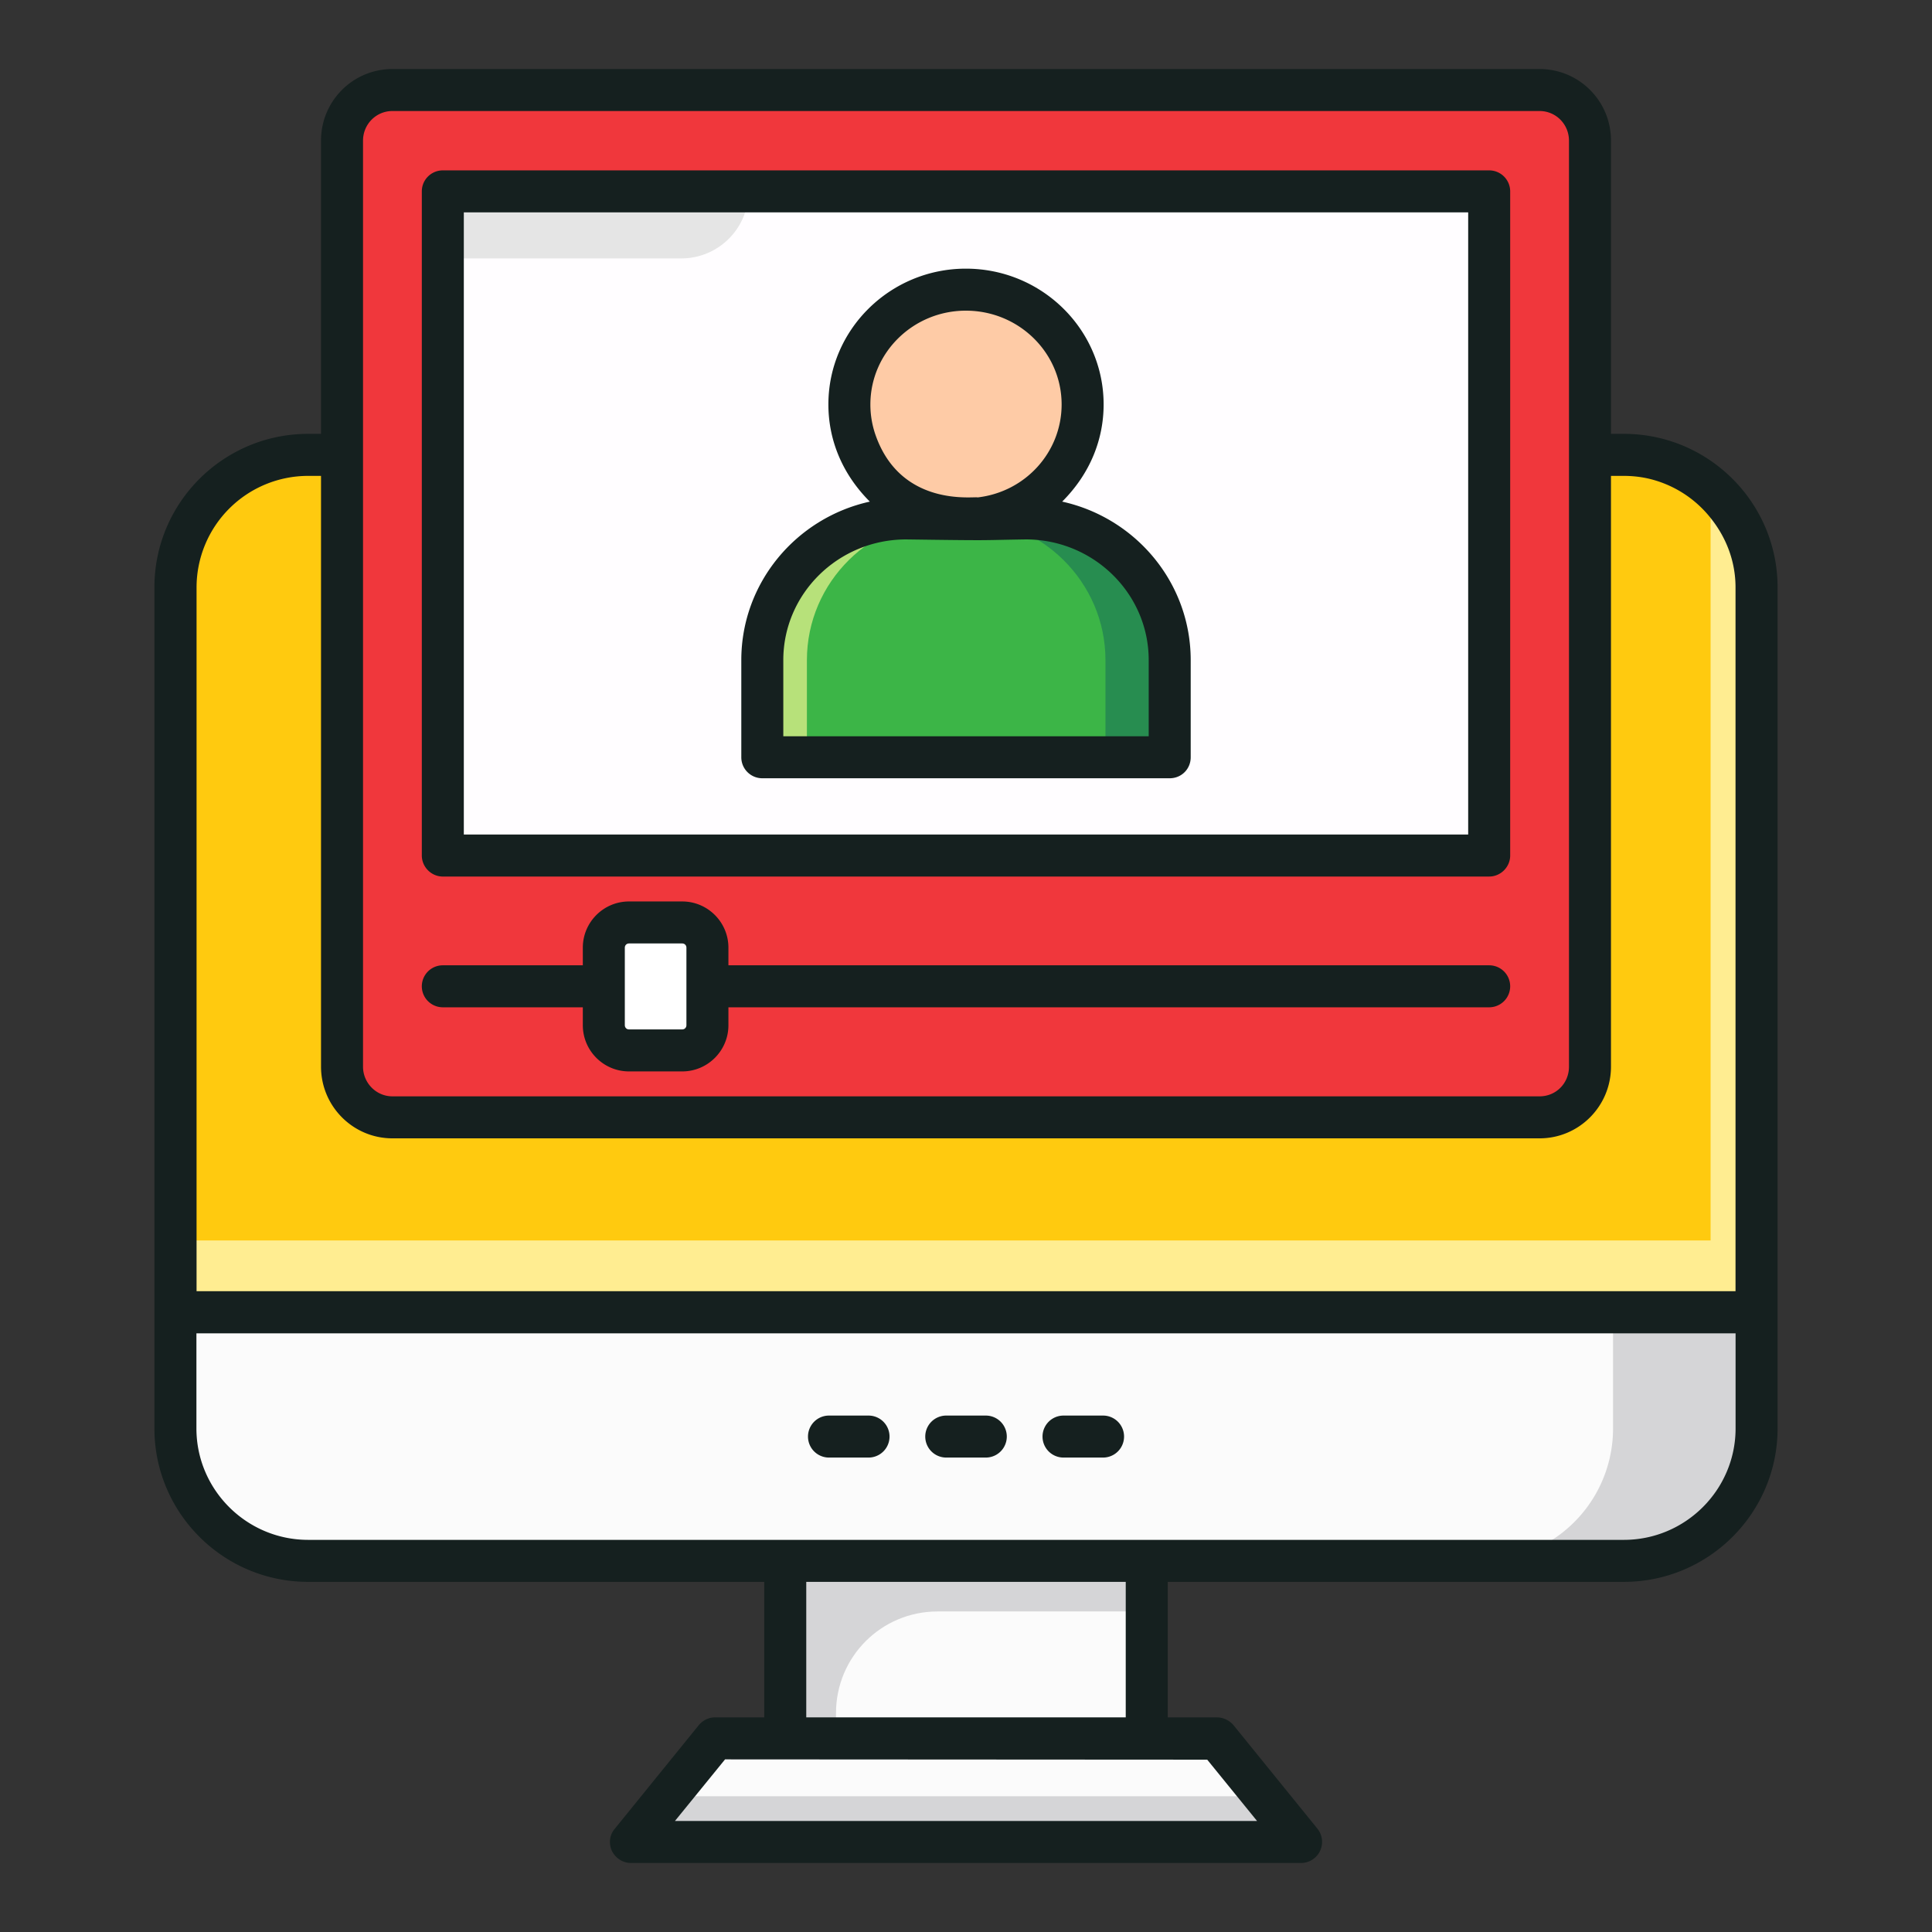
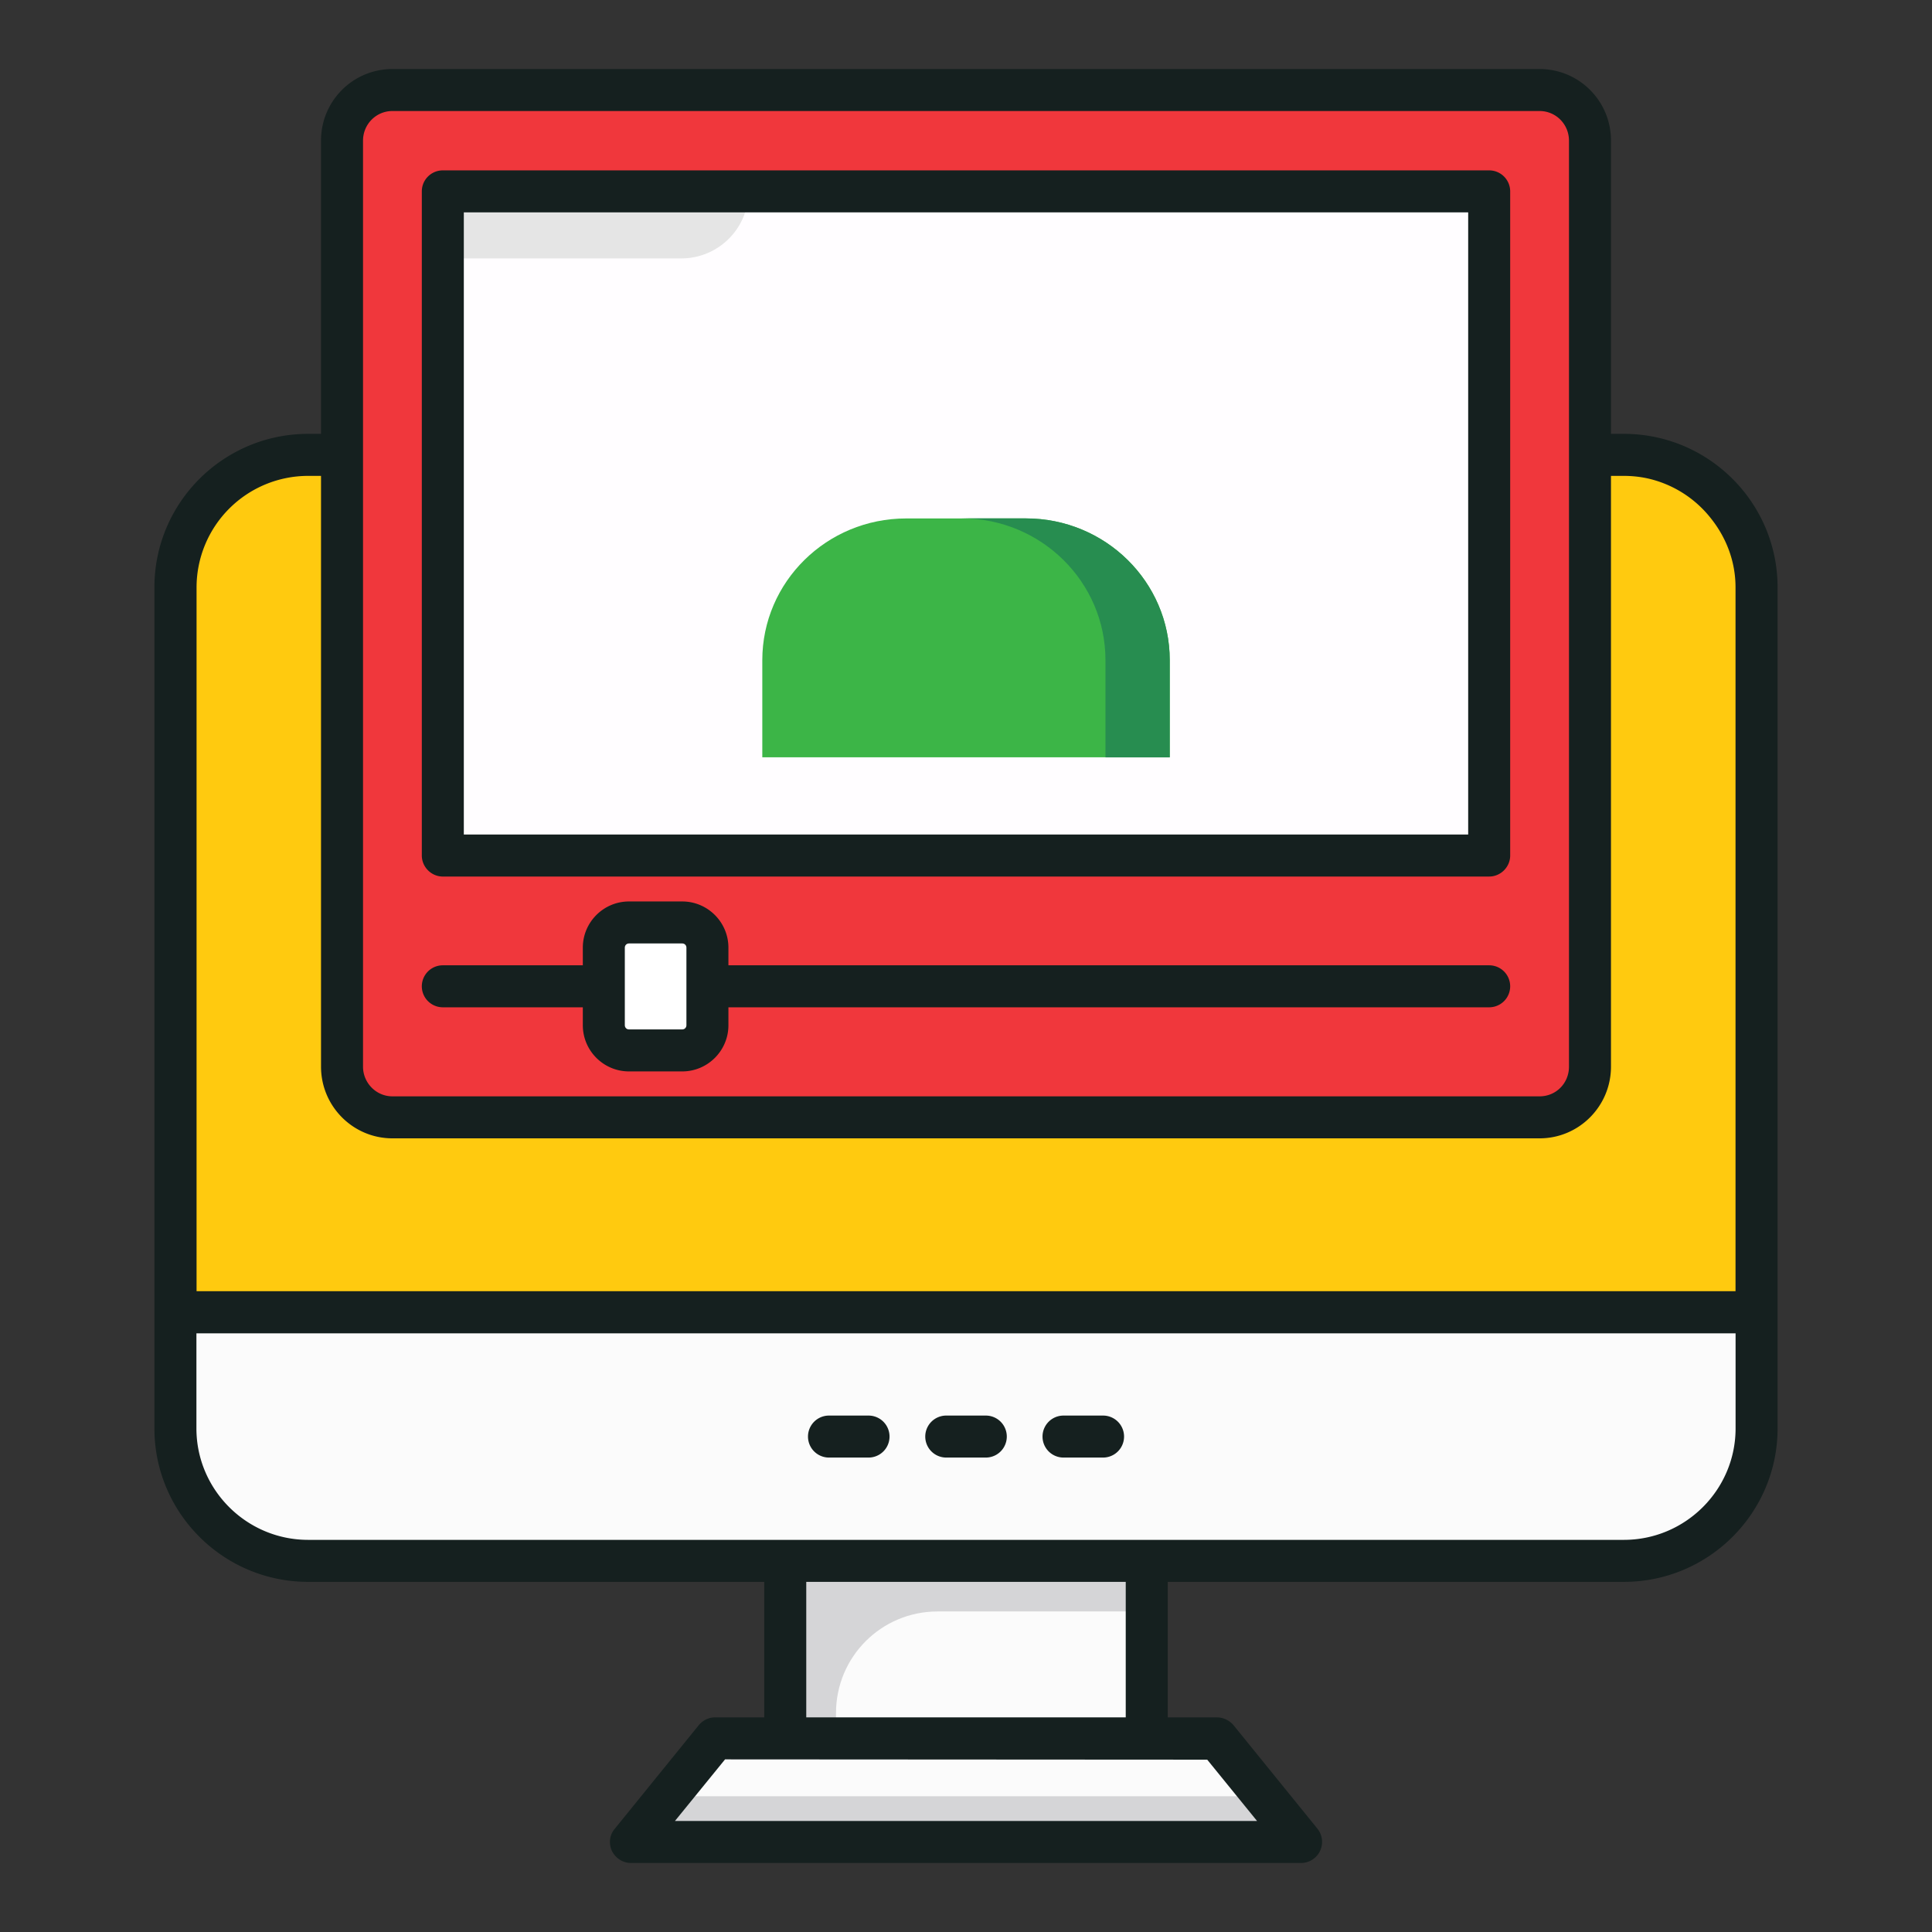
<svg xmlns="http://www.w3.org/2000/svg" viewBox="0 0 69 69" id="video-training">
  <rect x="0" y="0" width="69" height="69" fill="#333333" stroke="none" />
  <path fill="#fbfbfb" d="M6.27 46.869v4.146a4.731 4.731 0 0 0 4.733 4.729H58a4.727 4.727 0 0 0 4.733-4.729V46.87H6.27z" />
-   <path fill="#d5d5d7" d="M57.609 46.869v4.146a4.727 4.727 0 0 1-4.733 4.729H58a4.727 4.727 0 0 0 4.733-4.729V46.87h-5.124z" />
  <path fill="#ffca0f" d="M62.733 46.869V20.975A4.727 4.727 0 0 0 58 16.247H11.003a4.731 4.731 0 0 0-4.733 4.728V46.87h56.463z" />
-   <path fill="#ffed91" d="M60.95 17.303c.085.356.143.723.143 1.105v25.894H6.27v2.567h56.463V20.975c0-1.492-.704-2.806-1.784-3.672z" />
  <path fill="#fbfbfb" d="M28.048 55.744h12.906v6.346H28.048z" />
  <path fill="#d5d5d7" d="M40.957 55.742v1.81h-7.47c-2.01 0-3.63 1.62-3.63 3.63v.91h-1.81v-6.35h12.91z" />
  <path fill="#fbfbfb" d="m43.468 62.09 3 3.695H22.535l3-3.696h17.932z" />
  <path fill="#d5d5d7" d="M46.467 65.782h-23.93l1.33-1.63h21.27z" />
  <path fill="#f0373c" d="M56.788 5.021v33.072a1.8 1.8 0 0 1-1.801 1.811H14.016c-.99 0-1.801-.806-1.801-1.81V5.02c0-.996.81-1.81 1.8-1.81h40.972c1 0 1.8.814 1.8 1.81z" />
  <path fill="#fffdff" d="M15.817 6.833h37.369v23.721H15.817z" />
  <path fill="#e5e5e5" d="M26.734 6.83H15.82v2.399h8.513a2.4 2.4 0 0 0 2.4-2.4z" />
  <path fill="#fff" d="M25.27 33.847v2.764c0 .496-.396.9-.9.9h-1.91a.903.903 0 0 1-.9-.9v-2.764c0-.495.405-.9.9-.9h1.91c.504 0 .9.405.9.9z" />
  <path fill="#3cb547" d="M41.778 23.579v3.467H27.225V23.58c0-2.798 2.3-5.064 5.138-5.064h4.277c2.839 0 5.138 2.266 5.138 5.064z" />
  <path fill="#278d50" d="M41.775 23.576v3.473h-2.294v-3.473c0-2.791-2.295-5.063-5.133-5.063h2.287c2.846 0 5.14 2.272 5.14 5.063z" />
-   <path fill="#b7e17a" d="M33.95 18.513c-2.837 0-5.132 2.272-5.132 5.063v3.473h-1.59v-3.473c0-2.791 2.294-5.063 5.132-5.063h1.59z" />
-   <path fill="#fecba6" d="M38.664 14.44c0 2.271-1.861 4.106-4.165 4.106-2.3 0-4.16-1.835-4.16-4.105 0-2.266 1.86-4.1 4.16-4.1 2.304 0 4.165 1.834 4.165 4.1z" />
  <g fill="#15201f">
    <path d="M57.995 15.495h-.46V5.025a2.55 2.55 0 0 0-2.55-2.56h-40.97a2.55 2.55 0 0 0-2.55 2.56v10.47h-.46c-3.03 0-5.49 2.46-5.49 5.48v30.04c0 3.02 2.46 5.48 5.49 5.48h16.29v4.84h-1.76c-.23 0-.44.11-.58.28l-3 3.7c-.19.22-.22.53-.1.79.13.26.39.43.68.43h23.93a.753.753 0 0 0 .59-1.22l-3-3.7a.792.792 0 0 0-.59-.28h-1.76v-4.84h16.29c3.03 0 5.49-2.46 5.49-5.48v-30.04c0-3.02-2.46-5.48-5.49-5.48zm-.46 22.6V16.996H58c.274 0 .542.028.801.081a3.983 3.983 0 0 1 2.307 1.441c.54.679.875 1.526.875 2.458v25.139H7.02v-25.14a3.986 3.986 0 0 1 3.983-3.979h.462v21.099c0 1.41 1.14 2.56 2.55 2.56h40.97c1.41 0 2.55-1.15 2.55-2.56zm-44.57-33.07c0-.59.47-1.06 1.05-1.06h40.97c.58 0 1.05.47 1.05 1.06v33.07c0 .59-.46 1.06-1.05 1.06h-40.97c-.58 0-1.05-.48-1.05-1.06V5.025zm31.93 60.01h-20.79l1.79-2.2 17.22.01 1.78 2.19zm-4.69-3.7h-11.41v-4.84h11.41v4.84zm17.79-6.34h-46.99c-2.2 0-3.99-1.79-3.99-3.98v-3.396h54.97v3.396c0 2.19-1.79 3.98-3.99 3.98z" />
    <path d="M31.02 50.556h-1.413a.75.75 0 0 0 0 1.5h1.412a.75.75 0 0 0 0-1.5zm4.187 0h-1.412a.75.75 0 0 0 0 1.5h1.412a.75.75 0 0 0 0-1.5zm4.188 0h-1.412a.75.75 0 0 0 0 1.5h1.412a.75.75 0 0 0 0-1.5zm-23.58-19.251h37.37c.41 0 .75-.34.75-.75V6.835a.75.75 0 0 0-.75-.75h-37.37c-.41 0-.75.33-.75.75v23.72c0 .41.34.75.75.75zm.75-23.72h35.87v22.22h-35.87V7.585zm-.75 28.39h5v.64c0 .91.74 1.65 1.65 1.65h1.9c.91 0 1.65-.74 1.65-1.65v-.64h27.17a.75.75 0 1 0 0-1.5h-27.17v-.63c0-.91-.74-1.65-1.65-1.65h-1.9c-.91 0-1.65.74-1.65 1.65v.63h-5a.749.749 0 1 0 0 1.5zm6.5-2.13c0-.08.06-.15.15-.15h1.9c.09 0 .15.07.15.15v2.77c0 .08-.06.15-.15.15h-1.9c-.09 0-.15-.07-.15-.15v-2.77z" />
-     <path d="M27.225 27.795h14.55c.42 0 .75-.33.75-.75v-3.47c0-2.76-1.96-5.08-4.59-5.66 1.022-1.022 1.48-2.253 1.48-3.47 0-2.68-2.21-4.85-4.92-4.85-2.7 0-4.91 2.17-4.91 4.85 0 1.237.473 2.463 1.48 3.47-2.63.58-4.59 2.9-4.59 5.66v3.47c0 .42.34.75.75.75zm4.03-12.3a3.3 3.3 0 0 1-.17-1.05c0-1.85 1.53-3.35 3.41-3.35 1.89 0 3.42 1.5 3.42 3.35 0 1.694-1.283 3.121-3 3.32-.1-.049-2.76.385-3.66-2.27zm-3.28 8.08c0-2.38 1.97-4.31 4.39-4.31 3.247.044 2.477.027 4.27 0 2.42 0 4.39 1.93 4.39 4.31v2.72h-13.05v-2.72z" />
  </g>
</svg>